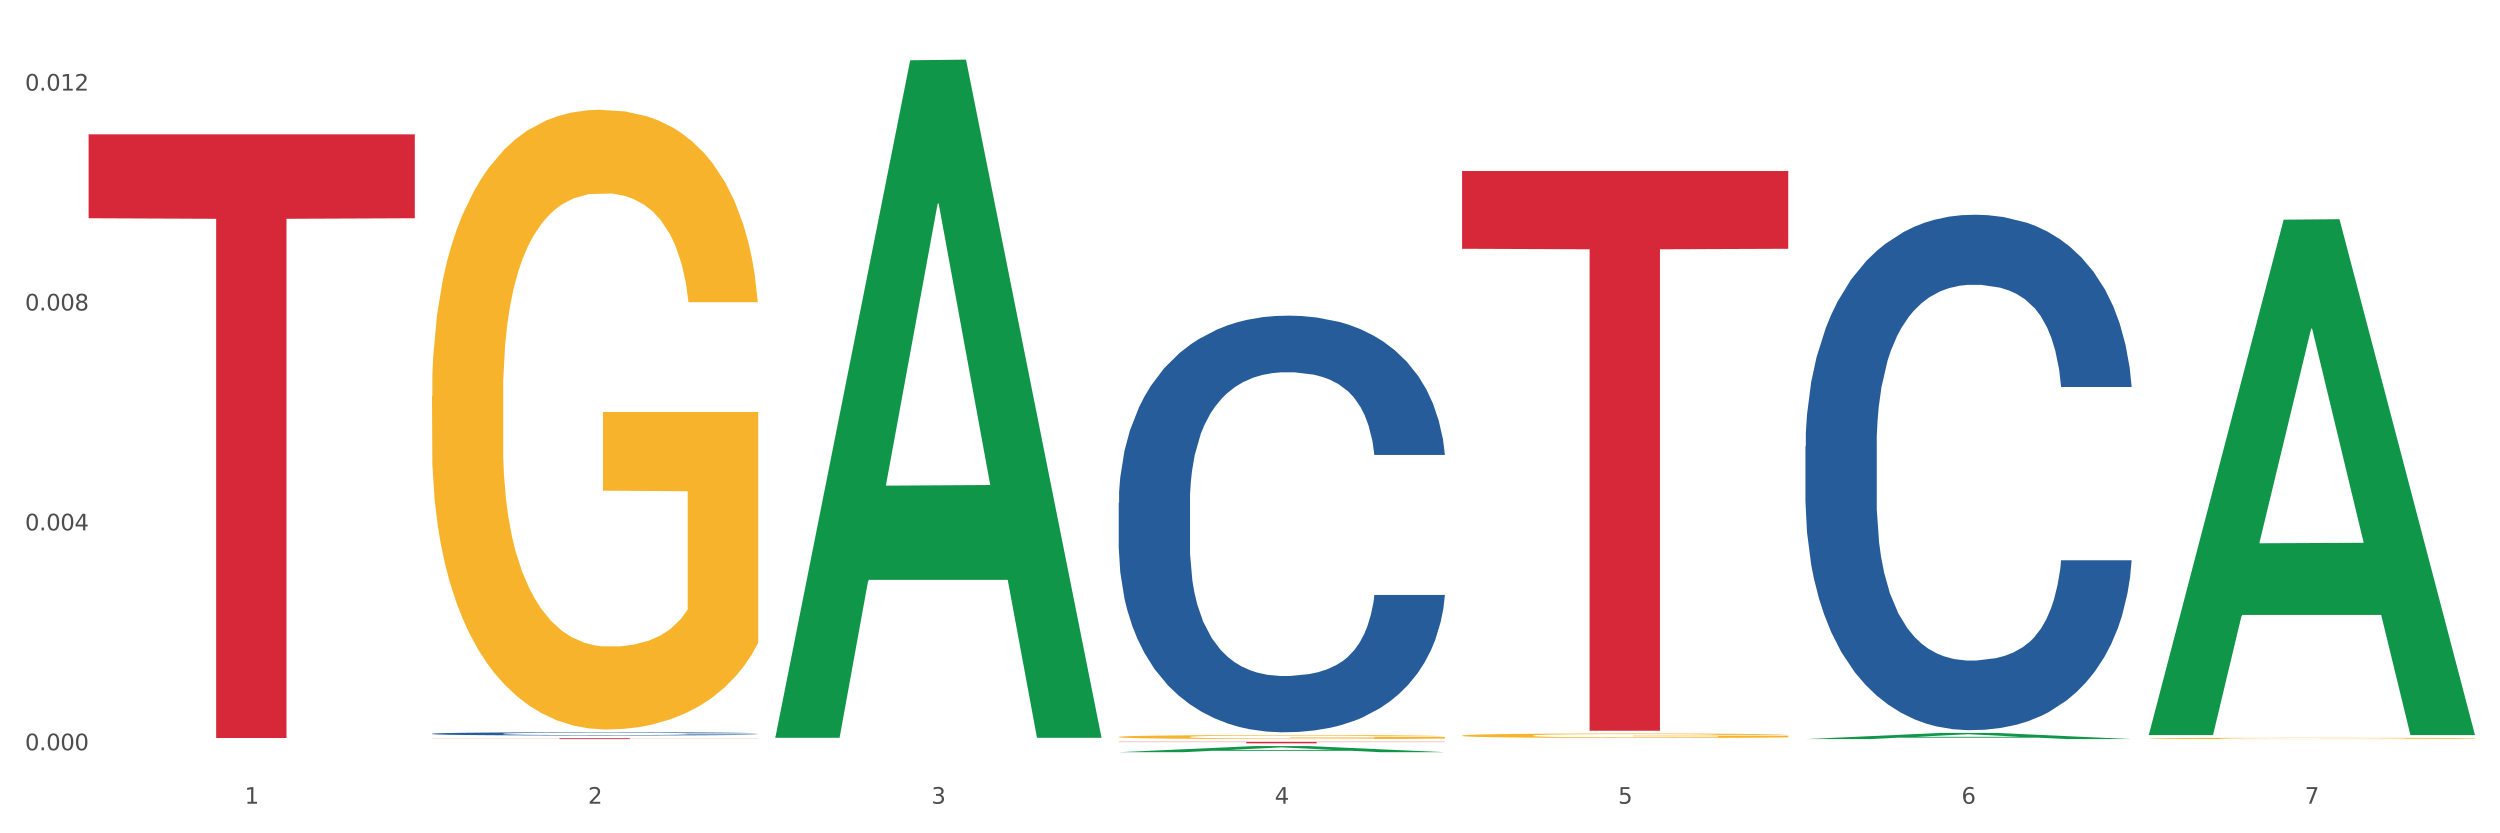
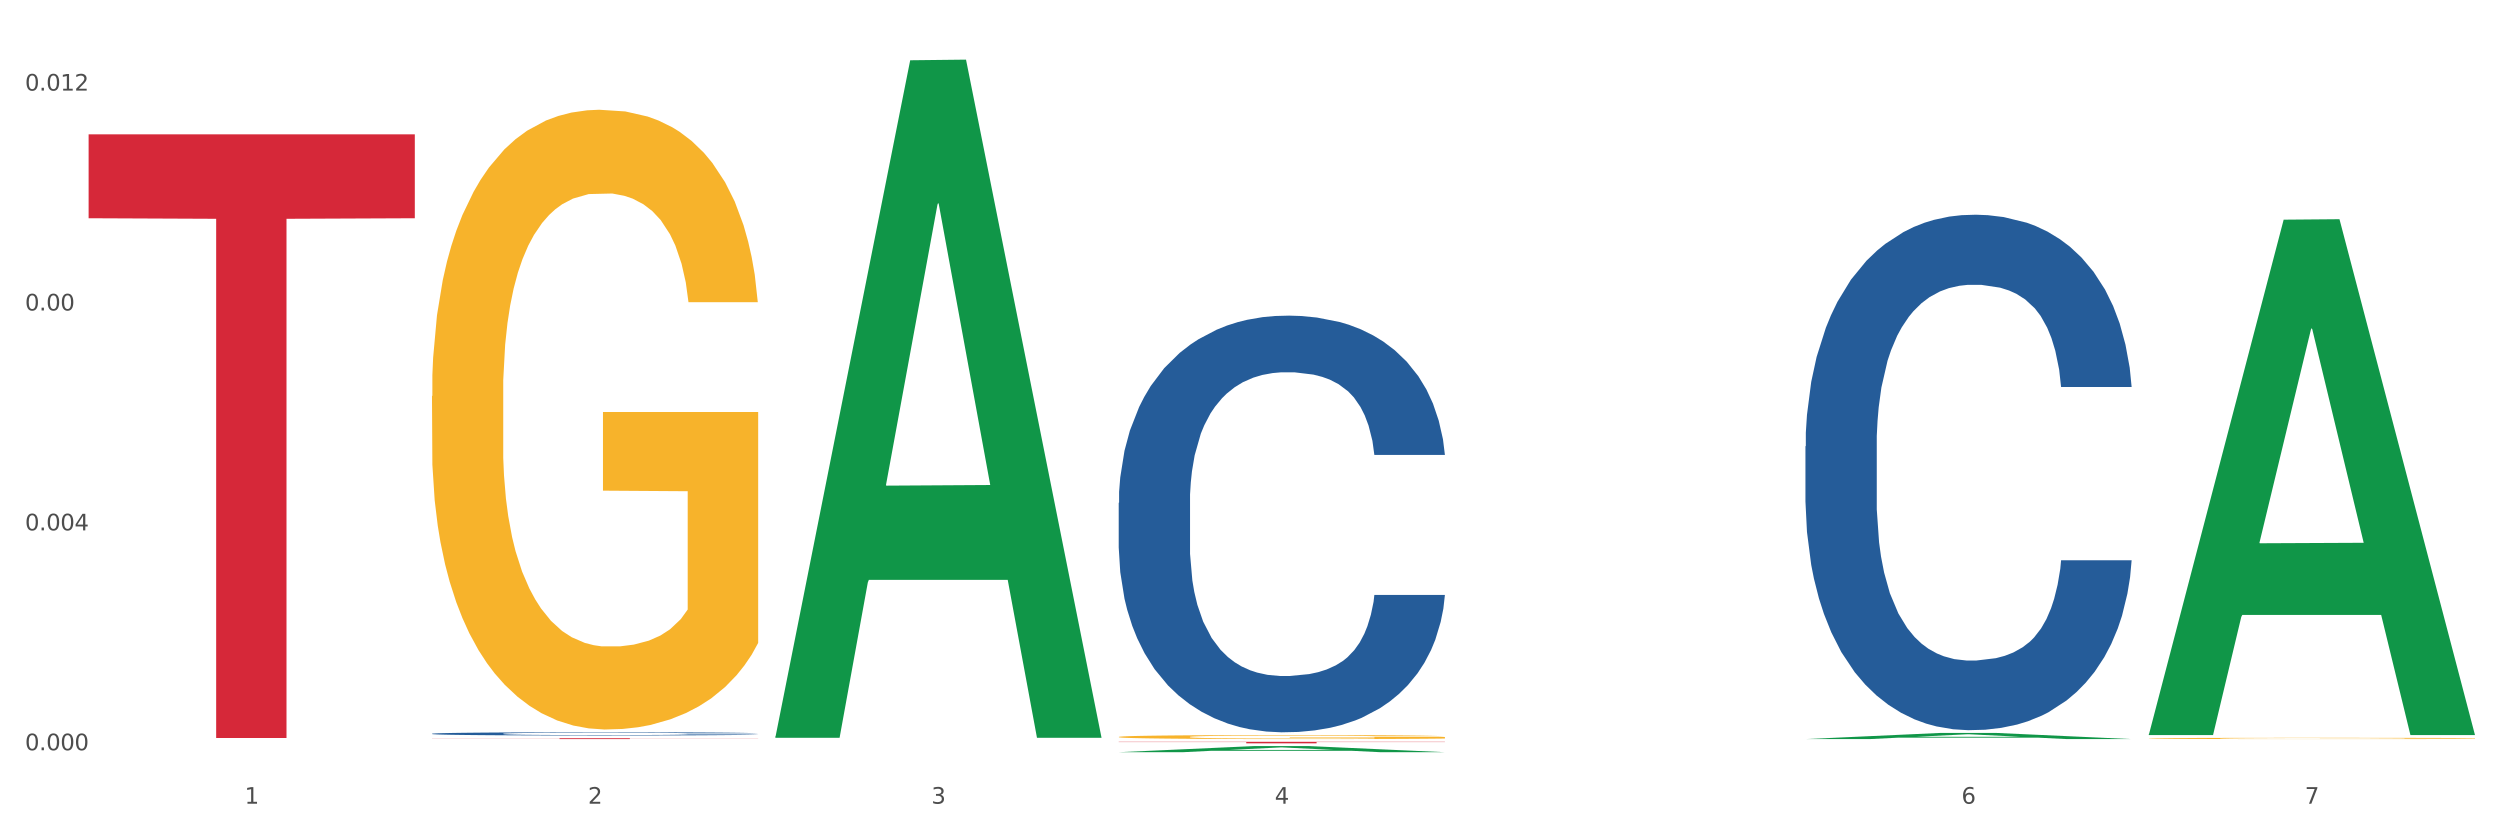
<svg xmlns="http://www.w3.org/2000/svg" xmlns:xlink="http://www.w3.org/1999/xlink" width="1080pt" height="360pt" viewBox="0 0 1080 360" version="1.1">
  <rect x="0" y="0" width="1080" height="360" fill="#333333" stroke="none" />
  <defs>
    <style type="text/css">*{stroke-linejoin: round; stroke-linecap: butt}</style>
  </defs>
  <g id="figure_1">
    <g id="patch_1">
      <path d="M 0 360  L 1080 360  L 1080 0  L 0 0  z " style="fill: #ffffff; stroke: #ffffff; stroke-linejoin: miter" />
    </g>
    <g id="axes_1">
      <g id="matplotlib.axis_1">
        <g id="xtick_1">
          <g id="text_1">
            <g style="fill: #4d4d4d" transform="translate(105.687 347.204) scale(0.096 -0.096)">
              <defs>
                <path id="DejaVuSans-31" d="M 794 531  L 1825 531  L 1825 4091  L 703 3866  L 703 4441  L 1819 4666  L 2450 4666  L 2450 531  L 3481 531  L 3481 0  L 794 0  L 794 531  z " transform="scale(0.016)" />
              </defs>
              <use xlink:href="#DejaVuSans-31" />
            </g>
          </g>
        </g>
        <g id="xtick_2">
          <g id="text_2">
            <g style="fill: #4d4d4d" transform="translate(254.021 347.204) scale(0.096 -0.096)">
              <defs>
                <path id="DejaVuSans-32" d="M 1228 531  L 3431 531  L 3431 0  L 469 0  L 469 531  Q 828 903 1448 1529  Q 2069 2156 2228 2338  Q 2531 2678 2651 2914  Q 2772 3150 2772 3378  Q 2772 3750 2511 3984  Q 2250 4219 1831 4219  Q 1534 4219 1204 4116  Q 875 4013 500 3803  L 500 4441  Q 881 4594 1212 4672  Q 1544 4750 1819 4750  Q 2544 4750 2975 4387  Q 3406 4025 3406 3419  Q 3406 3131 3298 2873  Q 3191 2616 2906 2266  Q 2828 2175 2409 1742  Q 1991 1309 1228 531  z " transform="scale(0.016)" />
              </defs>
              <use xlink:href="#DejaVuSans-32" />
            </g>
          </g>
        </g>
        <g id="xtick_3">
          <g id="text_3">
            <g style="fill: #4d4d4d" transform="translate(402.354 347.204) scale(0.096 -0.096)">
              <defs>
                <path id="DejaVuSans-33" d="M 2597 2516  Q 3050 2419 3304 2112  Q 3559 1806 3559 1356  Q 3559 666 3084 287  Q 2609 -91 1734 -91  Q 1441 -91 1130 -33  Q 819 25 488 141  L 488 750  Q 750 597 1062 519  Q 1375 441 1716 441  Q 2309 441 2620 675  Q 2931 909 2931 1356  Q 2931 1769 2642 2001  Q 2353 2234 1838 2234  L 1294 2234  L 1294 2753  L 1863 2753  Q 2328 2753 2575 2939  Q 2822 3125 2822 3475  Q 2822 3834 2567 4026  Q 2313 4219 1838 4219  Q 1578 4219 1281 4162  Q 984 4106 628 3988  L 628 4550  Q 988 4650 1302 4700  Q 1616 4750 1894 4750  Q 2613 4750 3031 4423  Q 3450 4097 3450 3541  Q 3450 3153 3228 2886  Q 3006 2619 2597 2516  z " transform="scale(0.016)" />
              </defs>
              <use xlink:href="#DejaVuSans-33" />
            </g>
          </g>
        </g>
        <g id="xtick_4">
          <g id="text_4">
            <g style="fill: #4d4d4d" transform="translate(550.688 347.204) scale(0.096 -0.096)">
              <defs>
                <path id="DejaVuSans-34" d="M 2419 4116  L 825 1625  L 2419 1625  L 2419 4116  z M 2253 4666  L 3047 4666  L 3047 1625  L 3713 1625  L 3713 1100  L 3047 1100  L 3047 0  L 2419 0  L 2419 1100  L 313 1100  L 313 1709  L 2253 4666  z " transform="scale(0.016)" />
              </defs>
              <use xlink:href="#DejaVuSans-34" />
            </g>
          </g>
        </g>
        <g id="xtick_5">
          <g id="text_5">
            <g style="fill: #4d4d4d" transform="translate(699.021 347.204) scale(0.096 -0.096)">
              <defs>
-                 <path id="DejaVuSans-35" d="M 691 4666  L 3169 4666  L 3169 4134  L 1269 4134  L 1269 2991  Q 1406 3038 1543 3061  Q 1681 3084 1819 3084  Q 2600 3084 3056 2656  Q 3513 2228 3513 1497  Q 3513 744 3044 326  Q 2575 -91 1722 -91  Q 1428 -91 1123 -41  Q 819 9 494 109  L 494 744  Q 775 591 1075 516  Q 1375 441 1709 441  Q 2250 441 2565 725  Q 2881 1009 2881 1497  Q 2881 1984 2565 2268  Q 2250 2553 1709 2553  Q 1456 2553 1204 2497  Q 953 2441 691 2322  L 691 4666  z " transform="scale(0.016)" />
-               </defs>
+                 </defs>
              <use xlink:href="#DejaVuSans-35" />
            </g>
          </g>
        </g>
        <g id="xtick_6">
          <g id="text_6">
            <g style="fill: #4d4d4d" transform="translate(847.354 347.204) scale(0.096 -0.096)">
              <defs>
                <path id="DejaVuSans-36" d="M 2113 2584  Q 1688 2584 1439 2293  Q 1191 2003 1191 1497  Q 1191 994 1439 701  Q 1688 409 2113 409  Q 2538 409 2786 701  Q 3034 994 3034 1497  Q 3034 2003 2786 2293  Q 2538 2584 2113 2584  z M 3366 4563  L 3366 3988  Q 3128 4100 2886 4159  Q 2644 4219 2406 4219  Q 1781 4219 1451 3797  Q 1122 3375 1075 2522  Q 1259 2794 1537 2939  Q 1816 3084 2150 3084  Q 2853 3084 3261 2657  Q 3669 2231 3669 1497  Q 3669 778 3244 343  Q 2819 -91 2113 -91  Q 1303 -91 875 529  Q 447 1150 447 2328  Q 447 3434 972 4092  Q 1497 4750 2381 4750  Q 2619 4750 2861 4703  Q 3103 4656 3366 4563  z " transform="scale(0.016)" />
              </defs>
              <use xlink:href="#DejaVuSans-36" />
            </g>
          </g>
        </g>
        <g id="xtick_7">
          <g id="text_7">
            <g style="fill: #4d4d4d" transform="translate(995.688 347.204) scale(0.096 -0.096)">
              <defs>
                <path id="DejaVuSans-37" d="M 525 4666  L 3525 4666  L 3525 4397  L 1831 0  L 1172 0  L 2766 4134  L 525 4134  L 525 4666  z " transform="scale(0.016)" />
              </defs>
              <use xlink:href="#DejaVuSans-37" />
            </g>
          </g>
        </g>
        <g id="xtick_8" />
        <g id="xtick_9" />
        <g id="xtick_10" />
        <g id="xtick_11" />
        <g id="xtick_12" />
        <g id="xtick_13" />
      </g>
      <g id="matplotlib.axis_2">
        <g id="ytick_1">
          <g id="text_8">
            <g style="fill: #4d4d4d" transform="translate(10.8 324.115) scale(0.096 -0.096)">
              <defs>
                <path id="DejaVuSans-30" d="M 2034 4250  Q 1547 4250 1301 3770  Q 1056 3291 1056 2328  Q 1056 1369 1301 889  Q 1547 409 2034 409  Q 2525 409 2770 889  Q 3016 1369 3016 2328  Q 3016 3291 2770 3770  Q 2525 4250 2034 4250  z M 2034 4750  Q 2819 4750 3233 4129  Q 3647 3509 3647 2328  Q 3647 1150 3233 529  Q 2819 -91 2034 -91  Q 1250 -91 836 529  Q 422 1150 422 2328  Q 422 3509 836 4129  Q 1250 4750 2034 4750  z " transform="scale(0.016)" />
                <path id="DejaVuSans-2e" d="M 684 794  L 1344 794  L 1344 0  L 684 0  L 684 794  z " transform="scale(0.016)" />
              </defs>
              <use xlink:href="#DejaVuSans-30" />
              <use xlink:href="#DejaVuSans-2e" transform="translate(63.623 0)" />
              <use xlink:href="#DejaVuSans-30" transform="translate(95.41 0)" />
              <use xlink:href="#DejaVuSans-30" transform="translate(159.033 0)" />
              <use xlink:href="#DejaVuSans-30" transform="translate(222.656 0)" />
            </g>
          </g>
        </g>
        <g id="ytick_2">
          <g id="text_9">
            <g style="fill: #4d4d4d" transform="translate(10.8 229.122) scale(0.096 -0.096)">
              <use xlink:href="#DejaVuSans-30" />
              <use xlink:href="#DejaVuSans-2e" transform="translate(63.623 0)" />
              <use xlink:href="#DejaVuSans-30" transform="translate(95.41 0)" />
              <use xlink:href="#DejaVuSans-30" transform="translate(159.033 0)" />
              <use xlink:href="#DejaVuSans-34" transform="translate(222.656 0)" />
            </g>
          </g>
        </g>
        <g id="ytick_3">
          <g id="text_10">
            <g style="fill: #4d4d4d" transform="translate(10.8 134.129) scale(0.096 -0.096)">
              <defs>
-                 <path id="DejaVuSans-38" d="M 2034 2216  Q 1584 2216 1326 1975  Q 1069 1734 1069 1313  Q 1069 891 1326 650  Q 1584 409 2034 409  Q 2484 409 2743 651  Q 3003 894 3003 1313  Q 3003 1734 2745 1975  Q 2488 2216 2034 2216  z M 1403 2484  Q 997 2584 770 2862  Q 544 3141 544 3541  Q 544 4100 942 4425  Q 1341 4750 2034 4750  Q 2731 4750 3128 4425  Q 3525 4100 3525 3541  Q 3525 3141 3298 2862  Q 3072 2584 2669 2484  Q 3125 2378 3379 2068  Q 3634 1759 3634 1313  Q 3634 634 3220 271  Q 2806 -91 2034 -91  Q 1263 -91 848 271  Q 434 634 434 1313  Q 434 1759 690 2068  Q 947 2378 1403 2484  z M 1172 3481  Q 1172 3119 1398 2916  Q 1625 2713 2034 2713  Q 2441 2713 2670 2916  Q 2900 3119 2900 3481  Q 2900 3844 2670 4047  Q 2441 4250 2034 4250  Q 1625 4250 1398 4047  Q 1172 3844 1172 3481  z " transform="scale(0.016)" />
-               </defs>
+                 </defs>
              <use xlink:href="#DejaVuSans-30" />
              <use xlink:href="#DejaVuSans-2e" transform="translate(63.623 0)" />
              <use xlink:href="#DejaVuSans-30" transform="translate(95.41 0)" />
              <use xlink:href="#DejaVuSans-30" transform="translate(159.033 0)" />
              <use xlink:href="#DejaVuSans-38" transform="translate(222.656 0)" />
            </g>
          </g>
        </g>
        <g id="ytick_4">
          <g id="text_11">
            <g style="fill: #4d4d4d" transform="translate(10.8 39.136) scale(0.096 -0.096)">
              <use xlink:href="#DejaVuSans-30" />
              <use xlink:href="#DejaVuSans-2e" transform="translate(63.623 0)" />
              <use xlink:href="#DejaVuSans-30" transform="translate(95.41 0)" />
              <use xlink:href="#DejaVuSans-31" transform="translate(159.033 0)" />
              <use xlink:href="#DejaVuSans-32" transform="translate(222.656 0)" />
            </g>
          </g>
        </g>
        <g id="ytick_5" />
        <g id="ytick_6" />
        <g id="ytick_7" />
      </g>
      <g id="PolyCollection_1">
        <path d="M 334.95 318.187  L 335.095 317.912  L 393.205 26.035  L 417.321 25.759  L 475.866 318.737  L 447.974 318.737  L 435.335 250.513  L 375.336 250.513  L 374.9 251.614  L 362.697 318.737  L 334.95 318.737  L 334.95 318.187  L 382.89 209.799  L 427.78 209.524  L 405.553 88.206  L 405.263 87.656  L 404.972 88.481  L 382.745 209.524  L 382.89 209.799  L 334.95 318.187  z " clip-path="url(#p66080307ba)" style="fill: #109648" />
-         <path d="M 631.617 317.767  L 631.783 317.765  L 631.783 317.701  L 632.116 317.646  L 633.779 317.513  L 636.275 317.403  L 638.105 317.344  L 639.935 317.296  L 642.098 317.248  L 644.76 317.198  L 649.585 317.126  L 652.579 317.088  L 656.24 317.049  L 662.894 316.992  L 667.719 316.96  L 672.71 316.934  L 680.863 316.902  L 686.186 316.887  L 691.843 316.877  L 698.664 316.87  L 703.822 316.868  L 715.135 316.873  L 724.785 316.889  L 729.443 316.902  L 735.432 316.923  L 738.593 316.937  L 743.751 316.966  L 749.075 317.003  L 752.735 317.035  L 758.225 317.095  L 762.385 317.156  L 766.211 317.23  L 768.208 317.282  L 769.705 317.33  L 771.036 317.385  L 772.367 317.472  L 742.42 317.472  L 741.255 317.41  L 739.425 317.351  L 736.763 317.294  L 734.434 317.259  L 730.441 317.214  L 726.781 317.186  L 722.955 317.165  L 718.296 317.147  L 714.636 317.138  L 709.478 317.131  L 699.33 317.133  L 692.509 317.147  L 687.85 317.165  L 684.855 317.181  L 682.193 317.198  L 679.199 317.223  L 675.705 317.261  L 673.209 317.294  L 670.714 317.337  L 668.717 317.38  L 666.887 317.429  L 665.39 317.483  L 664.225 317.538  L 663.227 317.605  L 662.395 317.717  L 662.395 317.96  L 662.728 318.016  L 663.56 318.088  L 664.558 318.143  L 666.222 318.209  L 667.719 318.254  L 670.547 318.318  L 673.709 318.371  L 676.204 318.405  L 678.7 318.433  L 683.025 318.472  L 687.85 318.504  L 692.009 318.524  L 697.666 318.541  L 701.493 318.548  L 704.82 318.552  L 712.972 318.552  L 718.795 318.547  L 725.284 318.534  L 730.275 318.518  L 734.434 318.499  L 739.093 318.467  L 742.087 318.437  L 742.087 318.065  L 705.485 318.063  L 705.485 317.817  L 772.533 317.817  L 772.533 318.541  L 769.705 318.579  L 766.544 318.612  L 763.216 318.643  L 758.225 318.68  L 752.236 318.715  L 746.912 318.74  L 741.255 318.762  L 734.601 318.781  L 725.949 318.799  L 720.625 318.806  L 713.97 318.811  L 706.151 318.813  L 699.33 318.81  L 692.675 318.801  L 685.687 318.785  L 678.866 318.762  L 673.709 318.739  L 668.551 318.71  L 663.061 318.673  L 658.735 318.637  L 655.408 318.605  L 651.747 318.564  L 647.755 318.511  L 644.76 318.463  L 642.098 318.413  L 639.27 318.349  L 637.273 318.294  L 635.277 318.225  L 634.112 318.174  L 632.781 318.094  L 631.783 317.982  L 631.617 317.767  z " clip-path="url(#p66080307ba)" style="fill: #f7b32b" />
        <path d="M 928.283 318.993  L 928.45 318.992  L 928.45 318.974  L 928.782 318.959  L 930.446 318.921  L 932.942 318.89  L 934.772 318.873  L 936.602 318.86  L 938.765 318.846  L 941.427 318.832  L 946.251 318.811  L 949.246 318.801  L 952.906 318.79  L 959.561 318.774  L 964.386 318.765  L 969.377 318.757  L 977.529 318.748  L 982.853 318.744  L 988.51 318.741  L 995.331 318.739  L 1000.489 318.739  L 1011.802 318.74  L 1021.451 318.745  L 1026.11 318.748  L 1032.099 318.754  L 1035.26 318.758  L 1040.418 318.766  L 1045.742 318.777  L 1049.402 318.786  L 1054.892 318.803  L 1059.051 318.82  L 1062.878 318.841  L 1064.874 318.856  L 1066.372 318.869  L 1067.703 318.885  L 1069.034 318.909  L 1039.087 318.909  L 1037.922 318.892  L 1036.092 318.875  L 1033.43 318.859  L 1031.101 318.849  L 1027.108 318.837  L 1023.448 318.829  L 1019.621 318.823  L 1014.963 318.818  L 1011.303 318.815  L 1006.145 318.813  L 995.997 318.814  L 989.175 318.818  L 984.517 318.823  L 981.522 318.827  L 978.86 318.832  L 975.866 318.839  L 972.372 318.85  L 969.876 318.859  L 967.381 318.871  L 965.384 318.883  L 963.554 318.897  L 962.057 318.912  L 960.892 318.928  L 959.894 318.947  L 959.062 318.979  L 959.062 319.048  L 959.395 319.063  L 960.227 319.084  L 961.225 319.099  L 962.889 319.118  L 964.386 319.131  L 967.214 319.149  L 970.375 319.164  L 972.871 319.173  L 975.366 319.181  L 979.692 319.192  L 984.517 319.201  L 988.676 319.207  L 994.333 319.212  L 998.159 319.214  L 1001.487 319.215  L 1009.639 319.215  L 1015.462 319.213  L 1021.95 319.21  L 1026.942 319.205  L 1031.101 319.2  L 1035.759 319.191  L 1038.754 319.182  L 1038.754 319.077  L 1002.152 319.077  L 1002.152 319.007  L 1069.2 319.007  L 1069.2 319.212  L 1066.372 319.223  L 1063.211 319.232  L 1059.883 319.241  L 1054.892 319.251  L 1048.903 319.261  L 1043.579 319.268  L 1037.922 319.274  L 1031.267 319.28  L 1022.616 319.285  L 1017.292 319.287  L 1010.637 319.288  L 1002.818 319.289  L 995.997 319.288  L 989.342 319.285  L 982.354 319.281  L 975.533 319.274  L 970.375 319.268  L 965.218 319.26  L 959.728 319.249  L 955.402 319.239  L 952.074 319.23  L 948.414 319.218  L 944.421 319.203  L 941.427 319.19  L 938.765 319.176  L 935.936 319.158  L 933.94 319.142  L 931.943 319.123  L 930.779 319.108  L 929.448 319.085  L 928.45 319.054  L 928.283 318.993  z " clip-path="url(#p66080307ba)" style="fill: #f7b32b" />
        <path d="M 779.95 192.812  L 780.116 192.609  L 780.116 186.914  L 780.616 179.186  L 782.448 164.949  L 784.78 154.171  L 788.778 141.561  L 790.943 136.273  L 793.775 130.376  L 799.605 120.817  L 806.268 112.682  L 810.932 108.208  L 814.43 105.36  L 822.258 100.276  L 826.756 98.039  L 831.419 96.208  L 835.417 94.988  L 842.08 93.565  L 847.41 92.954  L 853.573 92.751  L 858.737 92.954  L 865.566 93.768  L 875.56 96.208  L 879.391 97.632  L 884.555 100.073  L 889.885 103.327  L 894.216 106.581  L 899.213 111.258  L 904.376 117.36  L 909.373 125.088  L 912.871 132.206  L 915.703 139.731  L 918.202 148.883  L 920.034 158.848  L 920.867 167.187  L 890.385 167.187  L 889.552 159.662  L 887.886 151.527  L 886.22 146.036  L 884.388 141.561  L 881.557 136.477  L 879.058 133.223  L 874.894 129.359  L 871.063 126.918  L 867.898 125.495  L 864.067 124.274  L 855.905 123.054  L 850.075 123.054  L 846.411 123.461  L 841.913 124.478  L 838.082 125.901  L 833.585 128.342  L 830.087 130.986  L 826.589 134.443  L 824.59 136.884  L 821.592 141.358  L 819.593 145.019  L 816.928 151.323  L 815.429 155.798  L 812.764 167.39  L 811.598 175.932  L 811.098 181.83  L 810.765 188.338  L 810.765 220.064  L 811.764 234.301  L 812.597 240.402  L 813.93 247.317  L 816.428 256.265  L 820.093 265.01  L 823.924 271.315  L 827.089 275.179  L 830.087 278.026  L 833.085 280.263  L 836.75 282.297  L 839.748 283.517  L 844.245 284.738  L 849.575 285.348  L 853.74 285.348  L 862.235 284.331  L 866.066 283.314  L 869.73 281.89  L 873.728 279.653  L 876.893 277.213  L 878.725 275.382  L 881.723 271.518  L 884.055 267.451  L 886.054 262.773  L 887.386 258.706  L 888.886 252.604  L 890.051 245.69  L 890.385 242.029  L 920.867 242.029  L 920.2 249.35  L 919.034 256.468  L 916.702 266.027  L 914.87 271.518  L 912.039 278.23  L 909.04 283.924  L 904.876 290.229  L 901.045 294.906  L 897.047 298.974  L 892.717 302.635  L 884.888 307.719  L 882.056 309.143  L 876.06 311.583  L 871.396 313.007  L 864.567 314.43  L 857.571 315.244  L 850.242 315.447  L 843.746 315.041  L 836.583 313.82  L 832.086 312.6  L 827.089 310.77  L 821.259 307.922  L 815.762 304.465  L 810.598 300.398  L 805.768 295.72  L 801.271 290.432  L 795.441 281.687  L 791.11 273.145  L 787.945 265.214  L 785.78 258.502  L 783.614 249.96  L 782.448 244.063  L 780.616 229.826  L 779.95 216.607  L 779.95 192.812  z " clip-path="url(#p66080307ba)" style="fill: #255c99" />
        <path d="M 483.283 217.231  L 483.45 217.067  L 483.45 212.464  L 483.949 206.217  L 485.782 194.709  L 488.114 185.996  L 492.111 175.804  L 494.277 171.53  L 497.108 166.762  L 502.938 159.036  L 509.601 152.46  L 514.265 148.843  L 517.763 146.542  L 525.591 142.432  L 530.089 140.624  L 534.753 139.144  L 538.75 138.158  L 545.413 137.007  L 550.743 136.514  L 556.906 136.349  L 562.07 136.514  L 568.899 137.171  L 578.893 139.144  L 582.724 140.295  L 587.888 142.268  L 593.218 144.898  L 597.549 147.528  L 602.546 151.309  L 607.71 156.241  L 612.707 162.488  L 616.205 168.242  L 619.036 174.324  L 621.535 181.722  L 623.367 189.778  L 624.2 196.518  L 593.718 196.518  L 592.885 190.435  L 591.219 183.859  L 589.554 179.421  L 587.721 175.804  L 584.89 171.694  L 582.391 169.064  L 578.227 165.94  L 574.396 163.968  L 571.231 162.817  L 567.4 161.83  L 559.238 160.844  L 553.408 160.844  L 549.744 161.173  L 545.247 161.995  L 541.415 163.146  L 536.918 165.118  L 533.42 167.256  L 529.922 170.05  L 527.923 172.023  L 524.925 175.64  L 522.926 178.599  L 520.261 183.695  L 518.762 187.312  L 516.097 196.682  L 514.931 203.587  L 514.431 208.354  L 514.098 213.615  L 514.098 239.26  L 515.098 250.768  L 515.931 255.7  L 517.263 261.289  L 519.762 268.522  L 523.426 275.591  L 527.257 280.688  L 530.422 283.811  L 533.42 286.113  L 536.418 287.921  L 540.083 289.565  L 543.081 290.551  L 547.578 291.538  L 552.909 292.031  L 557.073 292.031  L 565.568 291.209  L 569.399 290.387  L 573.063 289.236  L 577.061 287.428  L 580.226 285.455  L 582.058 283.975  L 585.056 280.852  L 587.388 277.564  L 589.387 273.783  L 590.72 270.495  L 592.219 265.563  L 593.385 259.974  L 593.718 257.015  L 624.2 257.015  L 623.534 262.933  L 622.368 268.687  L 620.036 276.413  L 618.203 280.852  L 615.372 286.277  L 612.374 290.88  L 608.209 295.976  L 604.378 299.757  L 600.381 303.045  L 596.05 306.004  L 588.221 310.114  L 585.389 311.265  L 579.393 313.238  L 574.729 314.388  L 567.9 315.539  L 560.904 316.197  L 553.575 316.361  L 547.079 316.032  L 539.916 315.046  L 535.419 314.06  L 530.422 312.58  L 524.592 310.279  L 519.095 307.484  L 513.932 304.196  L 509.101 300.415  L 504.604 296.141  L 498.774 289.072  L 494.443 282.167  L 491.278 275.756  L 489.113 270.331  L 486.948 263.426  L 485.782 258.659  L 483.949 247.151  L 483.283 236.465  L 483.283 217.231  z " clip-path="url(#p66080307ba)" style="fill: #255c99" />
        <path d="M 186.616 316.962  L 186.783 316.961  L 186.783 316.925  L 187.283 316.876  L 189.115 316.787  L 191.447 316.718  L 195.444 316.639  L 197.61 316.605  L 200.442 316.568  L 206.271 316.508  L 212.934 316.456  L 217.598 316.428  L 221.096 316.41  L 228.925 316.378  L 233.422 316.364  L 238.086 316.352  L 242.084 316.345  L 248.746 316.336  L 254.077 316.332  L 260.24 316.331  L 265.403 316.332  L 272.232 316.337  L 282.227 316.352  L 286.058 316.361  L 291.221 316.377  L 296.551 316.397  L 300.882 316.418  L 305.879 316.447  L 311.043 316.486  L 316.04 316.535  L 319.538 316.58  L 322.369 316.627  L 324.868 316.685  L 326.7 316.748  L 327.533 316.801  L 297.051 316.801  L 296.218 316.753  L 294.553 316.702  L 292.887 316.667  L 291.055 316.639  L 288.223 316.607  L 285.724 316.586  L 281.56 316.562  L 277.729 316.546  L 274.564 316.537  L 270.733 316.53  L 262.571 316.522  L 256.742 316.522  L 253.077 316.524  L 248.58 316.531  L 244.749 316.54  L 240.251 316.555  L 236.753 316.572  L 233.255 316.594  L 231.257 316.609  L 228.258 316.638  L 226.26 316.661  L 223.595 316.7  L 222.095 316.729  L 219.43 316.802  L 218.264 316.856  L 217.765 316.893  L 217.432 316.934  L 217.432 317.135  L 218.431 317.225  L 219.264 317.263  L 220.596 317.307  L 223.095 317.363  L 226.759 317.418  L 230.59 317.458  L 233.755 317.483  L 236.753 317.501  L 239.752 317.515  L 243.416 317.528  L 246.414 317.535  L 250.912 317.543  L 256.242 317.547  L 260.406 317.547  L 268.901 317.54  L 272.732 317.534  L 276.397 317.525  L 280.394 317.511  L 283.559 317.496  L 285.391 317.484  L 288.39 317.46  L 290.722 317.434  L 292.72 317.404  L 294.053 317.379  L 295.552 317.34  L 296.718 317.296  L 297.051 317.273  L 327.533 317.273  L 326.867 317.32  L 325.701 317.365  L 323.369 317.425  L 321.537 317.46  L 318.705 317.502  L 315.707 317.538  L 311.543 317.578  L 307.711 317.607  L 303.714 317.633  L 299.383 317.656  L 291.554 317.688  L 288.723 317.697  L 282.726 317.713  L 278.062 317.722  L 271.233 317.731  L 264.237 317.736  L 256.908 317.737  L 250.412 317.734  L 243.25 317.727  L 238.752 317.719  L 233.755 317.707  L 227.925 317.689  L 222.429 317.668  L 217.265 317.642  L 212.434 317.612  L 207.937 317.579  L 202.107 317.524  L 197.776 317.47  L 194.612 317.42  L 192.446 317.377  L 190.281 317.323  L 189.115 317.286  L 187.283 317.196  L 186.616 317.113  L 186.616 316.962  z " clip-path="url(#p66080307ba)" style="fill: #255c99" />
        <path d="M 38.283 58.039  L 179.2 58.039  L 179.2 94.279  L 123.768 94.524  L 123.768 318.821  L 93.381 318.821  L 93.381 94.524  L 38.283 94.279  L 38.283 58.284  L 38.283 58.039  z " clip-path="url(#p66080307ba)" style="fill: #d62839" />
        <path d="M 186.616 318.916  L 327.533 318.916  L 327.533 318.968  L 272.101 318.968  L 272.101 319.289  L 241.714 319.289  L 241.714 318.968  L 186.616 318.968  L 186.616 318.916  L 186.616 318.916  z " clip-path="url(#p66080307ba)" style="fill: #d62839" />
        <path d="M 483.283 320.468  L 624.2 320.468  L 624.2 320.56  L 568.768 320.561  L 568.768 321.133  L 538.381 321.133  L 538.381 320.561  L 483.283 320.56  L 483.283 320.468  L 483.283 320.468  z " clip-path="url(#p66080307ba)" style="fill: #d62839" />
-         <path d="M 631.617 73.86  L 772.533 73.86  L 772.533 107.466  L 717.102 107.693  L 717.102 315.689  L 686.714 315.689  L 686.714 107.693  L 631.617 107.466  L 631.617 74.087  L 631.617 73.86  z " clip-path="url(#p66080307ba)" style="fill: #d62839" />
        <path d="M 483.283 318.348  L 483.45 318.347  L 483.45 318.289  L 483.782 318.24  L 485.446 318.12  L 487.942 318.021  L 489.772 317.968  L 491.602 317.925  L 493.765 317.882  L 496.426 317.837  L 501.251 317.772  L 504.246 317.738  L 507.906 317.703  L 514.561 317.652  L 519.386 317.623  L 524.377 317.599  L 532.529 317.57  L 537.853 317.558  L 543.51 317.548  L 550.331 317.542  L 555.488 317.54  L 566.802 317.545  L 576.451 317.559  L 581.11 317.57  L 587.099 317.589  L 590.26 317.602  L 595.418 317.628  L 600.741 317.661  L 604.402 317.69  L 609.892 317.744  L 614.051 317.799  L 617.878 317.866  L 619.874 317.912  L 621.372 317.955  L 622.703 318.005  L 624.033 318.083  L 594.087 318.083  L 592.922 318.027  L 591.092 317.974  L 588.43 317.923  L 586.101 317.891  L 582.108 317.851  L 578.448 317.826  L 574.621 317.807  L 569.963 317.791  L 566.303 317.783  L 561.145 317.776  L 550.996 317.778  L 544.175 317.791  L 539.517 317.807  L 536.522 317.821  L 533.86 317.837  L 530.865 317.859  L 527.372 317.893  L 524.876 317.923  L 522.38 317.962  L 520.384 318  L 518.554 318.045  L 517.057 318.093  L 515.892 318.142  L 514.894 318.203  L 514.062 318.303  L 514.062 318.522  L 514.395 318.572  L 515.226 318.637  L 516.225 318.687  L 517.888 318.746  L 519.386 318.786  L 522.214 318.843  L 525.375 318.891  L 527.871 318.921  L 530.366 318.947  L 534.692 318.982  L 539.517 319.011  L 543.676 319.029  L 549.333 319.044  L 553.159 319.051  L 556.487 319.054  L 564.639 319.054  L 570.462 319.049  L 576.95 319.038  L 581.941 319.024  L 586.101 319.006  L 590.759 318.977  L 593.754 318.95  L 593.754 318.616  L 557.152 318.615  L 557.152 318.393  L 624.2 318.393  L 624.2 319.044  L 621.372 319.078  L 618.21 319.108  L 614.883 319.136  L 609.892 319.169  L 603.903 319.201  L 598.579 319.223  L 592.922 319.243  L 586.267 319.26  L 577.616 319.276  L 572.292 319.282  L 565.637 319.287  L 557.818 319.289  L 550.996 319.286  L 544.342 319.278  L 537.354 319.263  L 530.533 319.243  L 525.375 319.222  L 520.218 319.196  L 514.727 319.163  L 510.402 319.131  L 507.074 319.102  L 503.414 319.065  L 499.421 319.017  L 496.426 318.974  L 493.765 318.929  L 490.936 318.872  L 488.94 318.822  L 486.943 318.76  L 485.779 318.714  L 484.448 318.642  L 483.45 318.541  L 483.283 318.348  z " clip-path="url(#p66080307ba)" style="fill: #f7b32b" />
        <path d="M 186.616 171.132  L 186.783 170.888  L 186.783 162.085  L 187.115 154.505  L 188.779 136.167  L 191.275 121.007  L 193.105 112.938  L 194.935 106.336  L 197.098 99.734  L 199.76 92.888  L 204.585 82.862  L 207.579 77.728  L 211.239 72.348  L 217.894 64.524  L 222.719 60.123  L 227.71 56.455  L 235.862 52.054  L 241.186 50.097  L 246.843 48.63  L 253.664 47.652  L 258.822 47.408  L 270.135 48.141  L 279.784 50.342  L 284.443 52.054  L 290.432 54.988  L 293.593 56.944  L 298.751 60.856  L 304.075 65.991  L 307.735 70.392  L 313.225 78.706  L 317.384 87.019  L 321.211 97.289  L 323.207 104.38  L 324.705 110.982  L 326.036 118.562  L 327.367 130.543  L 297.42 130.543  L 296.255 121.985  L 294.425 113.916  L 291.763 106.091  L 289.434 101.201  L 285.441 95.088  L 281.781 91.176  L 277.954 88.242  L 273.296 85.797  L 269.636 84.574  L 264.478 83.596  L 254.33 83.84  L 247.508 85.797  L 242.85 88.242  L 239.855 90.442  L 237.193 92.888  L 234.199 96.311  L 230.705 101.446  L 228.209 106.091  L 225.714 111.96  L 223.717 117.828  L 221.887 124.674  L 220.39 132.01  L 219.225 139.59  L 218.227 148.881  L 217.395 164.286  L 217.395 197.784  L 217.728 205.364  L 218.56 215.39  L 219.558 222.97  L 221.222 232.017  L 222.719 238.129  L 225.547 246.932  L 228.708 254.267  L 231.204 258.913  L 233.7 262.825  L 238.025 268.205  L 242.85 272.606  L 247.009 275.296  L 252.666 277.741  L 256.492 278.719  L 259.82 279.208  L 267.972 279.208  L 273.795 278.474  L 280.284 276.763  L 285.275 274.562  L 289.434 271.873  L 294.092 267.471  L 297.087 263.315  L 297.087 212.211  L 260.485 211.966  L 260.485 177.979  L 327.533 177.979  L 327.533 277.741  L 324.705 282.876  L 321.544 287.522  L 318.216 291.678  L 313.225 296.813  L 307.236 301.703  L 301.912 305.127  L 296.255 308.061  L 289.6 310.75  L 280.949 313.196  L 275.625 314.174  L 268.97 314.907  L 261.151 315.152  L 254.33 314.663  L 247.675 313.44  L 240.687 311.239  L 233.866 308.061  L 228.708 304.882  L 223.551 300.97  L 218.061 295.835  L 213.735 290.945  L 210.408 286.543  L 206.747 280.92  L 202.754 273.584  L 199.76 266.982  L 197.098 260.136  L 194.269 251.333  L 192.273 243.753  L 190.277 234.217  L 189.112 227.126  L 187.781 216.123  L 186.783 200.719  L 186.616 171.132  z " clip-path="url(#p66080307ba)" style="fill: #f7b32b" />
        <path d="M 483.283 324.945  L 483.428 324.942  L 541.538 322.315  L 565.654 322.312  L 624.2 324.95  L 596.307 324.95  L 583.668 324.335  L 523.67 324.335  L 523.234 324.345  L 511.031 324.95  L 483.283 324.95  L 483.283 324.945  L 531.224 323.969  L 576.114 323.966  L 553.887 322.874  L 553.596 322.869  L 553.306 322.877  L 531.079 323.966  L 531.224 323.969  L 483.283 324.945  z " clip-path="url(#p66080307ba)" style="fill: #109648" />
        <path d="M 779.95 319.284  L 780.095 319.281  L 838.205 316.629  L 862.321 316.626  L 920.867 319.289  L 892.974 319.289  L 880.335 318.669  L 820.336 318.669  L 819.901 318.679  L 807.697 319.289  L 779.95 319.289  L 779.95 319.284  L 827.891 318.299  L 872.781 318.296  L 850.554 317.194  L 850.263 317.189  L 849.972 317.196  L 827.745 318.296  L 827.891 318.299  L 779.95 319.284  z " clip-path="url(#p66080307ba)" style="fill: #109648" />
        <path d="M 928.283 317.141  L 928.429 316.932  L 986.539 94.899  L 1010.654 94.69  L 1069.2 317.56  L 1041.307 317.56  L 1028.668 265.661  L 968.67 265.661  L 968.234 266.499  L 956.031 317.56  L 928.283 317.56  L 928.283 317.141  L 976.224 234.69  L 1021.114 234.481  L 998.887 142.194  L 998.596 141.775  L 998.306 142.403  L 976.079 234.481  L 976.224 234.69  L 928.283 317.141  z " clip-path="url(#p66080307ba)" style="fill: #109648" />
      </g>
    </g>
  </g>
  <defs>
    <clipPath id="p66080307ba">
      <rect x="38.283" y="10.8" width="1030.917" height="329.109" />
    </clipPath>
  </defs>
</svg>